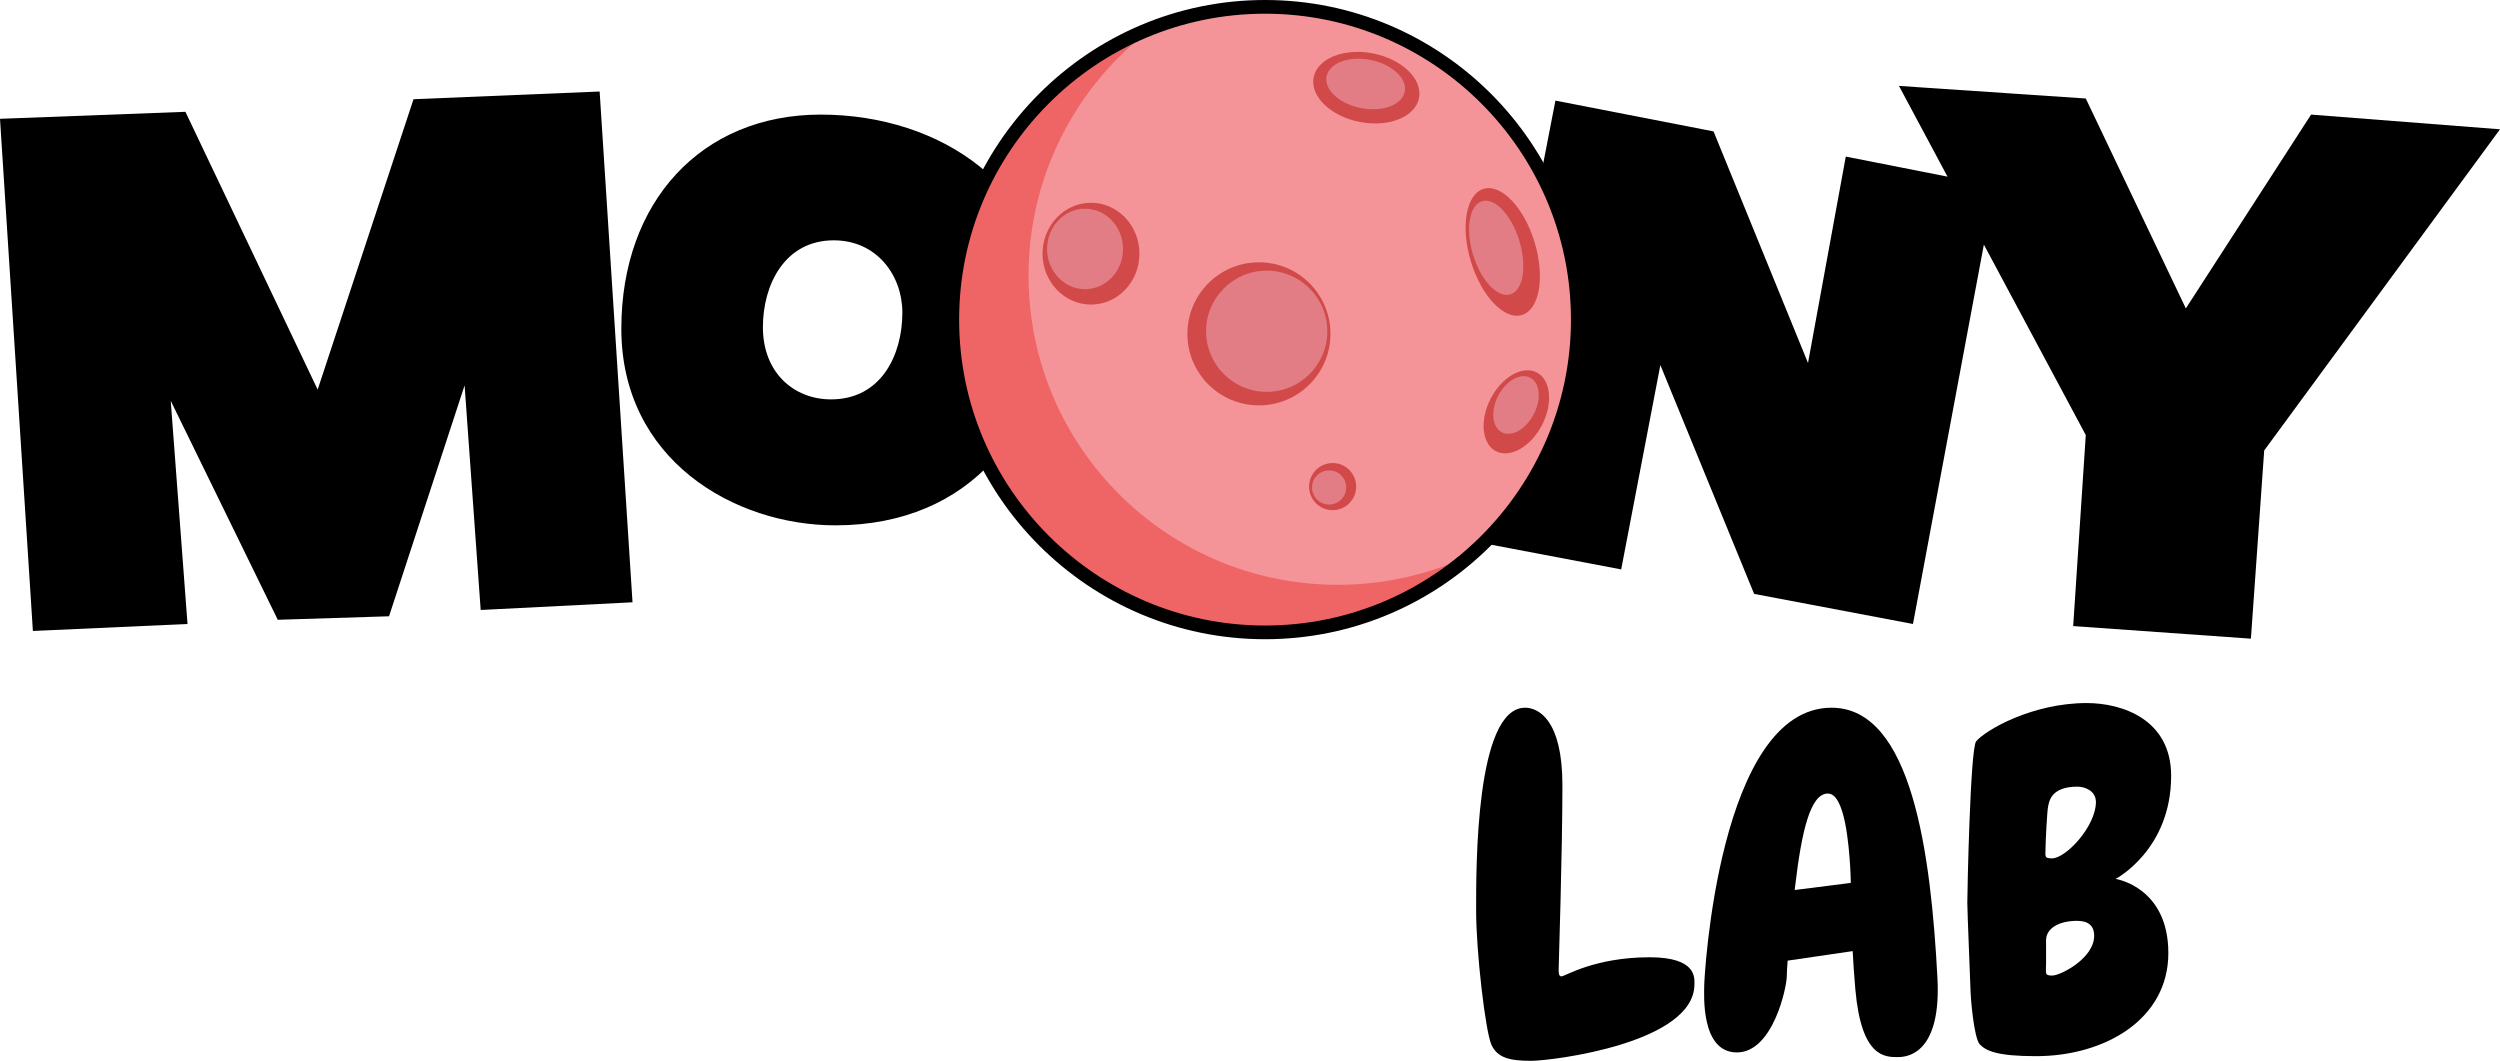
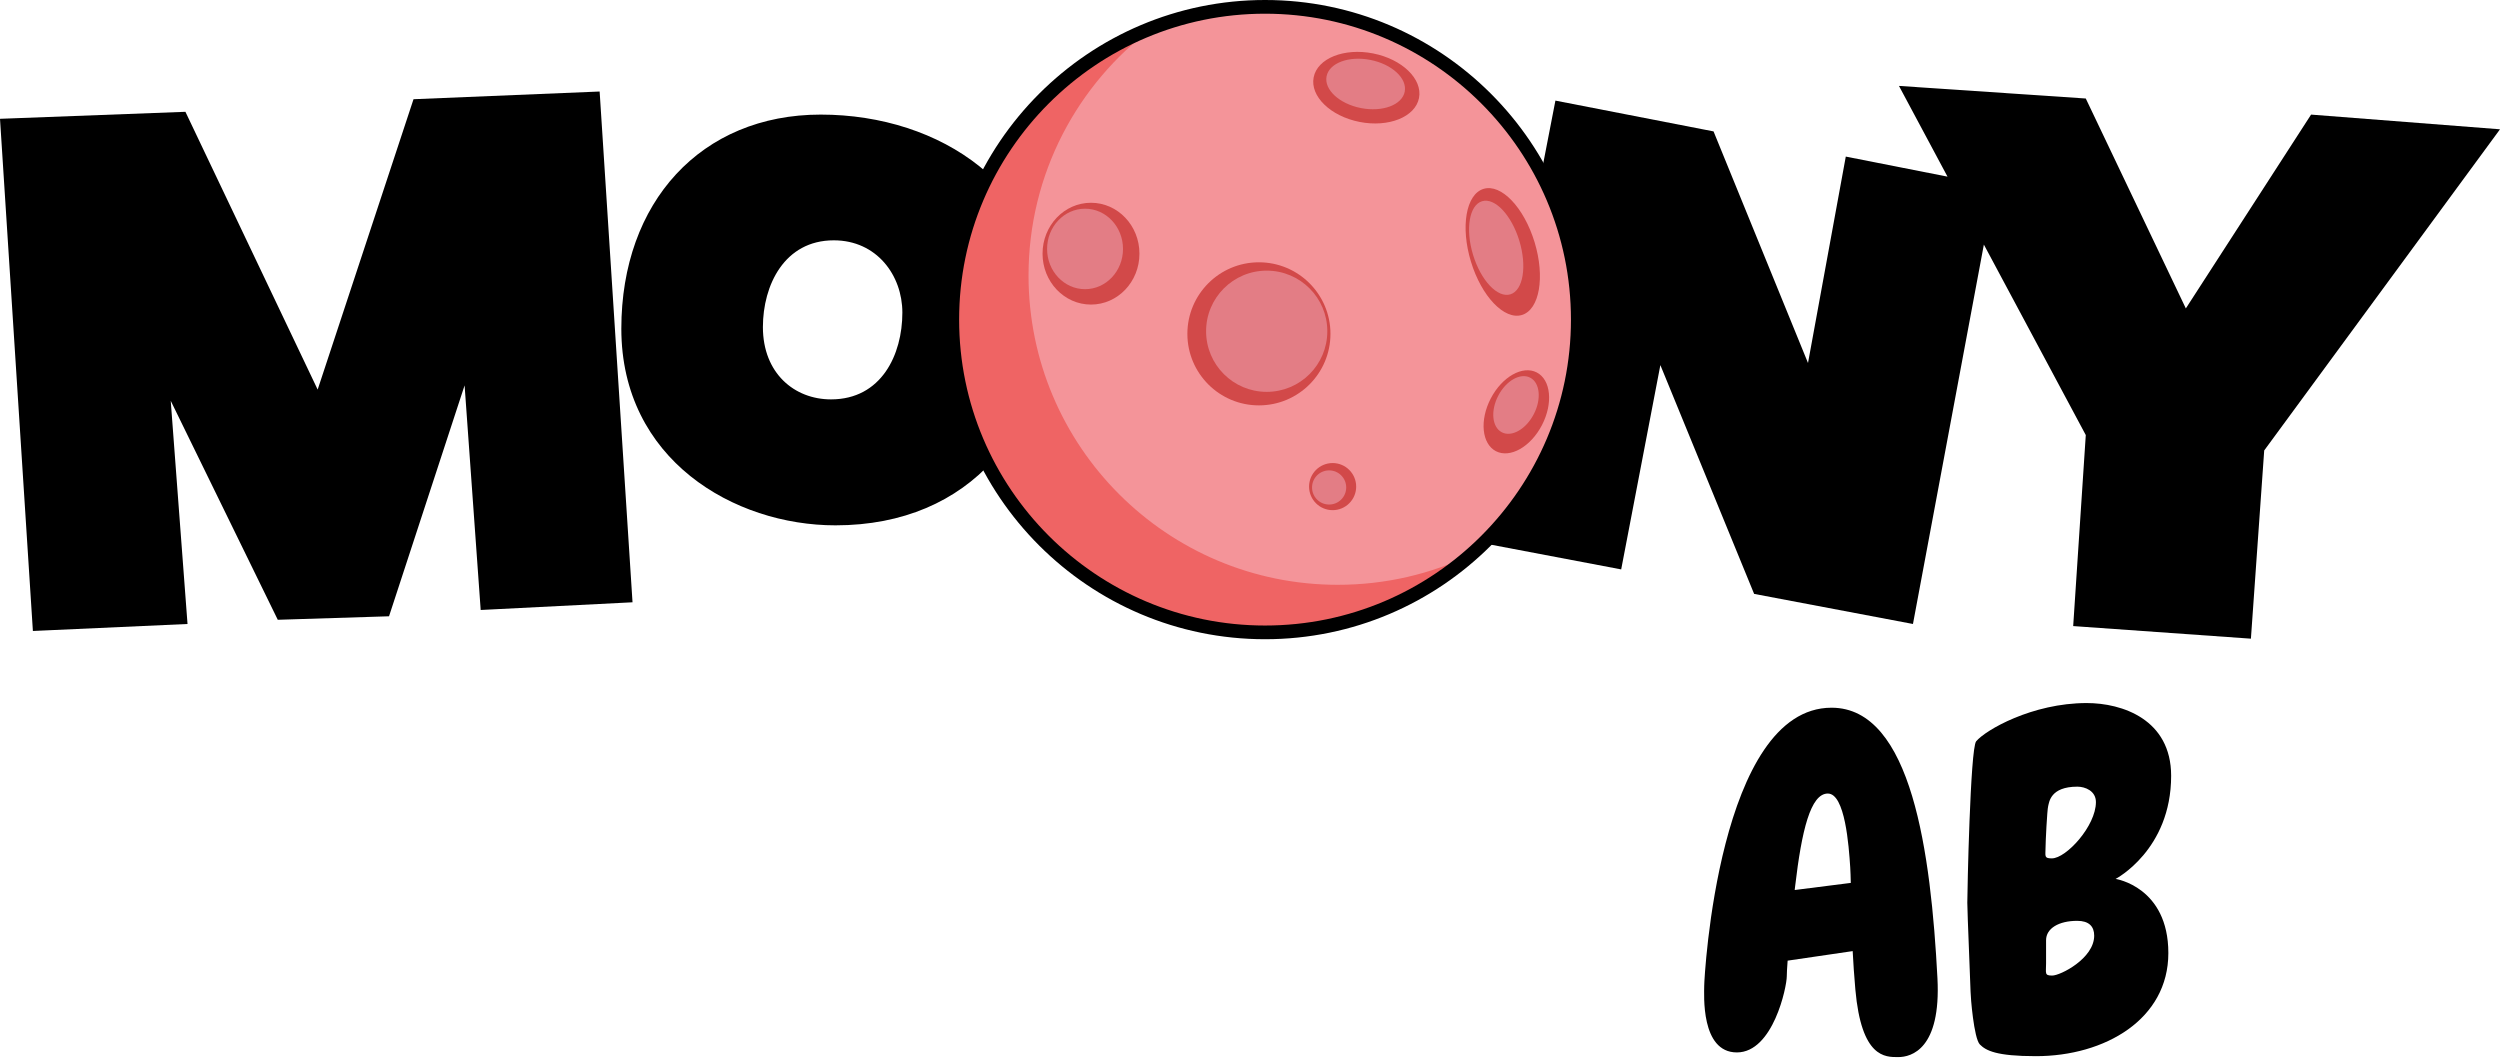
<svg xmlns="http://www.w3.org/2000/svg" version="1.1" id="Layer_1" x="0px" y="0px" viewBox="0 0 912.255 387.096" style="enable-background:new 0 0 912.255 387.096;" xml:space="preserve">
  <style type="text/css">
	.st0{fill:#F49499;}
	.st1{fill:#EF6464;}
	.st2{fill:#D24949;}
	.st3{fill:#E37D85;}
</style>
  <g>
    <polygon points="150.894,36.202 115.915,142.16 67.66,40.798 0,43.351 12,230.245 68.426,227.692 62.298,146.245 101.362,226.16    141.957,224.883 169.532,140.628 175.404,222.585 230.808,219.777 218.808,33.394  " />
    <path d="M299.485,41.815c-43.66,0-72.76,31.92-72.76,78.13c0,47.75,41.12,71.75,78.13,71.75c49.78,0,77.36-36,77.36-79.66   C382.215,68.755,343.655,41.815,299.485,41.815z M303.235,145.735c-13.35,0-24.85-9.53-24.85-26.38c0-15.27,7.83-31.66,25.87-31.66   c15.66,0,25.02,12.76,25.02,26.38C329.275,129.425,321.615,145.735,303.235,145.735z" />
    <polygon points="843.319,41.819 797.617,112.543 761.106,35.947 692.936,31.351 710.65,64.458 673.532,57.139 659.745,132.458    625.277,47.947 567.574,36.713 536.426,197.309 591.574,207.777 605.872,133.224 640.085,216.713 698.043,227.692 723.917,89.252    761.106,158.756 756.511,228.458 821.362,233.053 826.213,164.373 912.255,47.181  " />
-     <path d="M601.957,349.309c-20.085,0-30.979,6.979-32.17,6.979c-1.192,0-1.021-1.872-1.021-2.894c0-1.021,1.362-42.894,1.362-66.894   s-8.851-28.255-13.617-28.255c-18.213,0-17.872,58.894-17.872,74.043s3.404,44.255,5.617,49.021   c2.213,4.766,6.808,5.787,14.468,5.787c7.66,0,59.574-6.468,59.574-27.915C618.298,356.968,619.319,349.309,601.957,349.309z" />
    <path d="M668.34,258.245c-41.191,0-46.468,98.383-46.468,101.447s-1.362,24.34,11.915,24.34c13.277,0,18.213-24,18.213-27.745   c0-1.096,0.112-3.095,0.313-5.745l23.733-3.481c0.223,4.308,0.531,8.963,0.975,13.991c2.213,25.021,10.894,24.681,15.66,24.681   c4.766,0,15.648-2.929,14.298-28.766C704.596,311.351,697.617,258.245,668.34,258.245z M654.888,324.769   c0.058-0.5,0.116-1.001,0.175-1.503c2.383-20.255,5.617-33.702,11.915-33.702s7.66,19.064,8.17,26.894   c0.104,1.599,0.163,3.516,0.209,5.714L654.888,324.769z" />
    <path d="M792.255,283.095c0-20.59-17.87-26.55-30.81-26.55c-19.91,0-36.93,9.87-40.34,13.96c-2.16,2.58-3.23,55.31-3.23,58.89   c0,3.57,1.19,30.81,1.19,32.51c0,1.7,1.19,17.02,3.4,19.23c2.22,2.22,5.96,4.26,20.43,4.26c25.19,0,48.34-13.45,48.34-37.62   s-19.24-27.06-19.24-27.06S792.255,310.165,792.255,283.095z M748.855,355.985c-2.89,0-2.24-0.82-2.24-4.46v-8.43   c0-4.34,4.66-7.08,11.36-7.08c4.22,0,6.2,1.97,6.2,5.42C764.175,349.735,751.855,355.985,748.855,355.985z M748.725,313.225   c-2.94,0-2.3-0.83-2.3-3.96c0-1.91,0.57-13.72,0.96-15.13c0.38-1.4,0.76-7.08,10.66-7.08c2.81,0,6.76,1.53,6.76,5.62   C764.805,301.415,753.955,313.225,748.725,313.225z" />
  </g>
  <g>
    <circle class="st0" cx="461.617" cy="116.628" r="114.128" />
    <path class="st1" d="M536.995,202.315c-20.1,17.7-46.49,28.44-75.38,28.44c-63.03,0-114.13-51.1-114.13-114.13   c0-48.63,30.42-90.16,73.28-106.59c-27.59,20.57-45.45,53.45-45.45,90.51c0,62.32,50.53,112.85,112.86,112.85   C505.665,213.395,522.225,209.415,536.995,202.315z" />
    <path d="M461.617,233.255c-64.309,0-116.628-52.319-116.628-116.627C344.989,52.319,397.308,0,461.617,0   c64.309,0,116.627,52.319,116.627,116.628C578.244,180.937,525.926,233.255,461.617,233.255z M461.617,5   c-61.552,0-111.628,50.076-111.628,111.628s50.076,111.627,111.628,111.627s111.627-50.076,111.627-111.627S523.169,5,461.617,5z" />
    <circle class="st2" cx="459.383" cy="121.819" r="26.106" />
    <circle class="st3" cx="462.223" cy="120.873" r="22.117" />
    <circle class="st2" cx="486.277" cy="177.564" r="8.596" />
    <circle class="st3" cx="485.001" cy="177.876" r="6.233" />
    <ellipse transform="matrix(0.461 -0.888 0.888 0.461 164.746 572.038)" class="st2" cx="553.07" cy="150.458" rx="16.175" ry="10.525" />
    <ellipse transform="matrix(0.461 -0.888 0.888 0.461 166.895 570.58)" class="st3" cx="552.946" cy="147.962" rx="11.223" ry="7.303" />
    <ellipse transform="matrix(0.957 -0.291 0.291 0.957 -3.113 163.294)" class="st2" cx="548.238" cy="92.13" rx="12.141" ry="24.044" />
    <ellipse transform="matrix(0.957 -0.291 0.291 0.957 -2.779 162.533)" class="st3" cx="545.842" cy="90.622" rx="8.823" ry="17.752" />
    <ellipse transform="matrix(0.193 -0.981 0.981 0.193 371.004 515.073)" class="st2" cx="498.718" cy="31.928" rx="12.743" ry="19.595" />
    <ellipse transform="matrix(0.193 -0.981 0.981 0.193 372.121 513.741)" class="st3" cx="498.467" cy="30.583" rx="8.955" ry="14.534" />
    <ellipse class="st2" cx="398.106" cy="92.564" rx="17.681" ry="18.574" />
    <ellipse class="st3" cx="395.936" cy="90.838" rx="13.851" ry="14.684" />
  </g>
</svg>